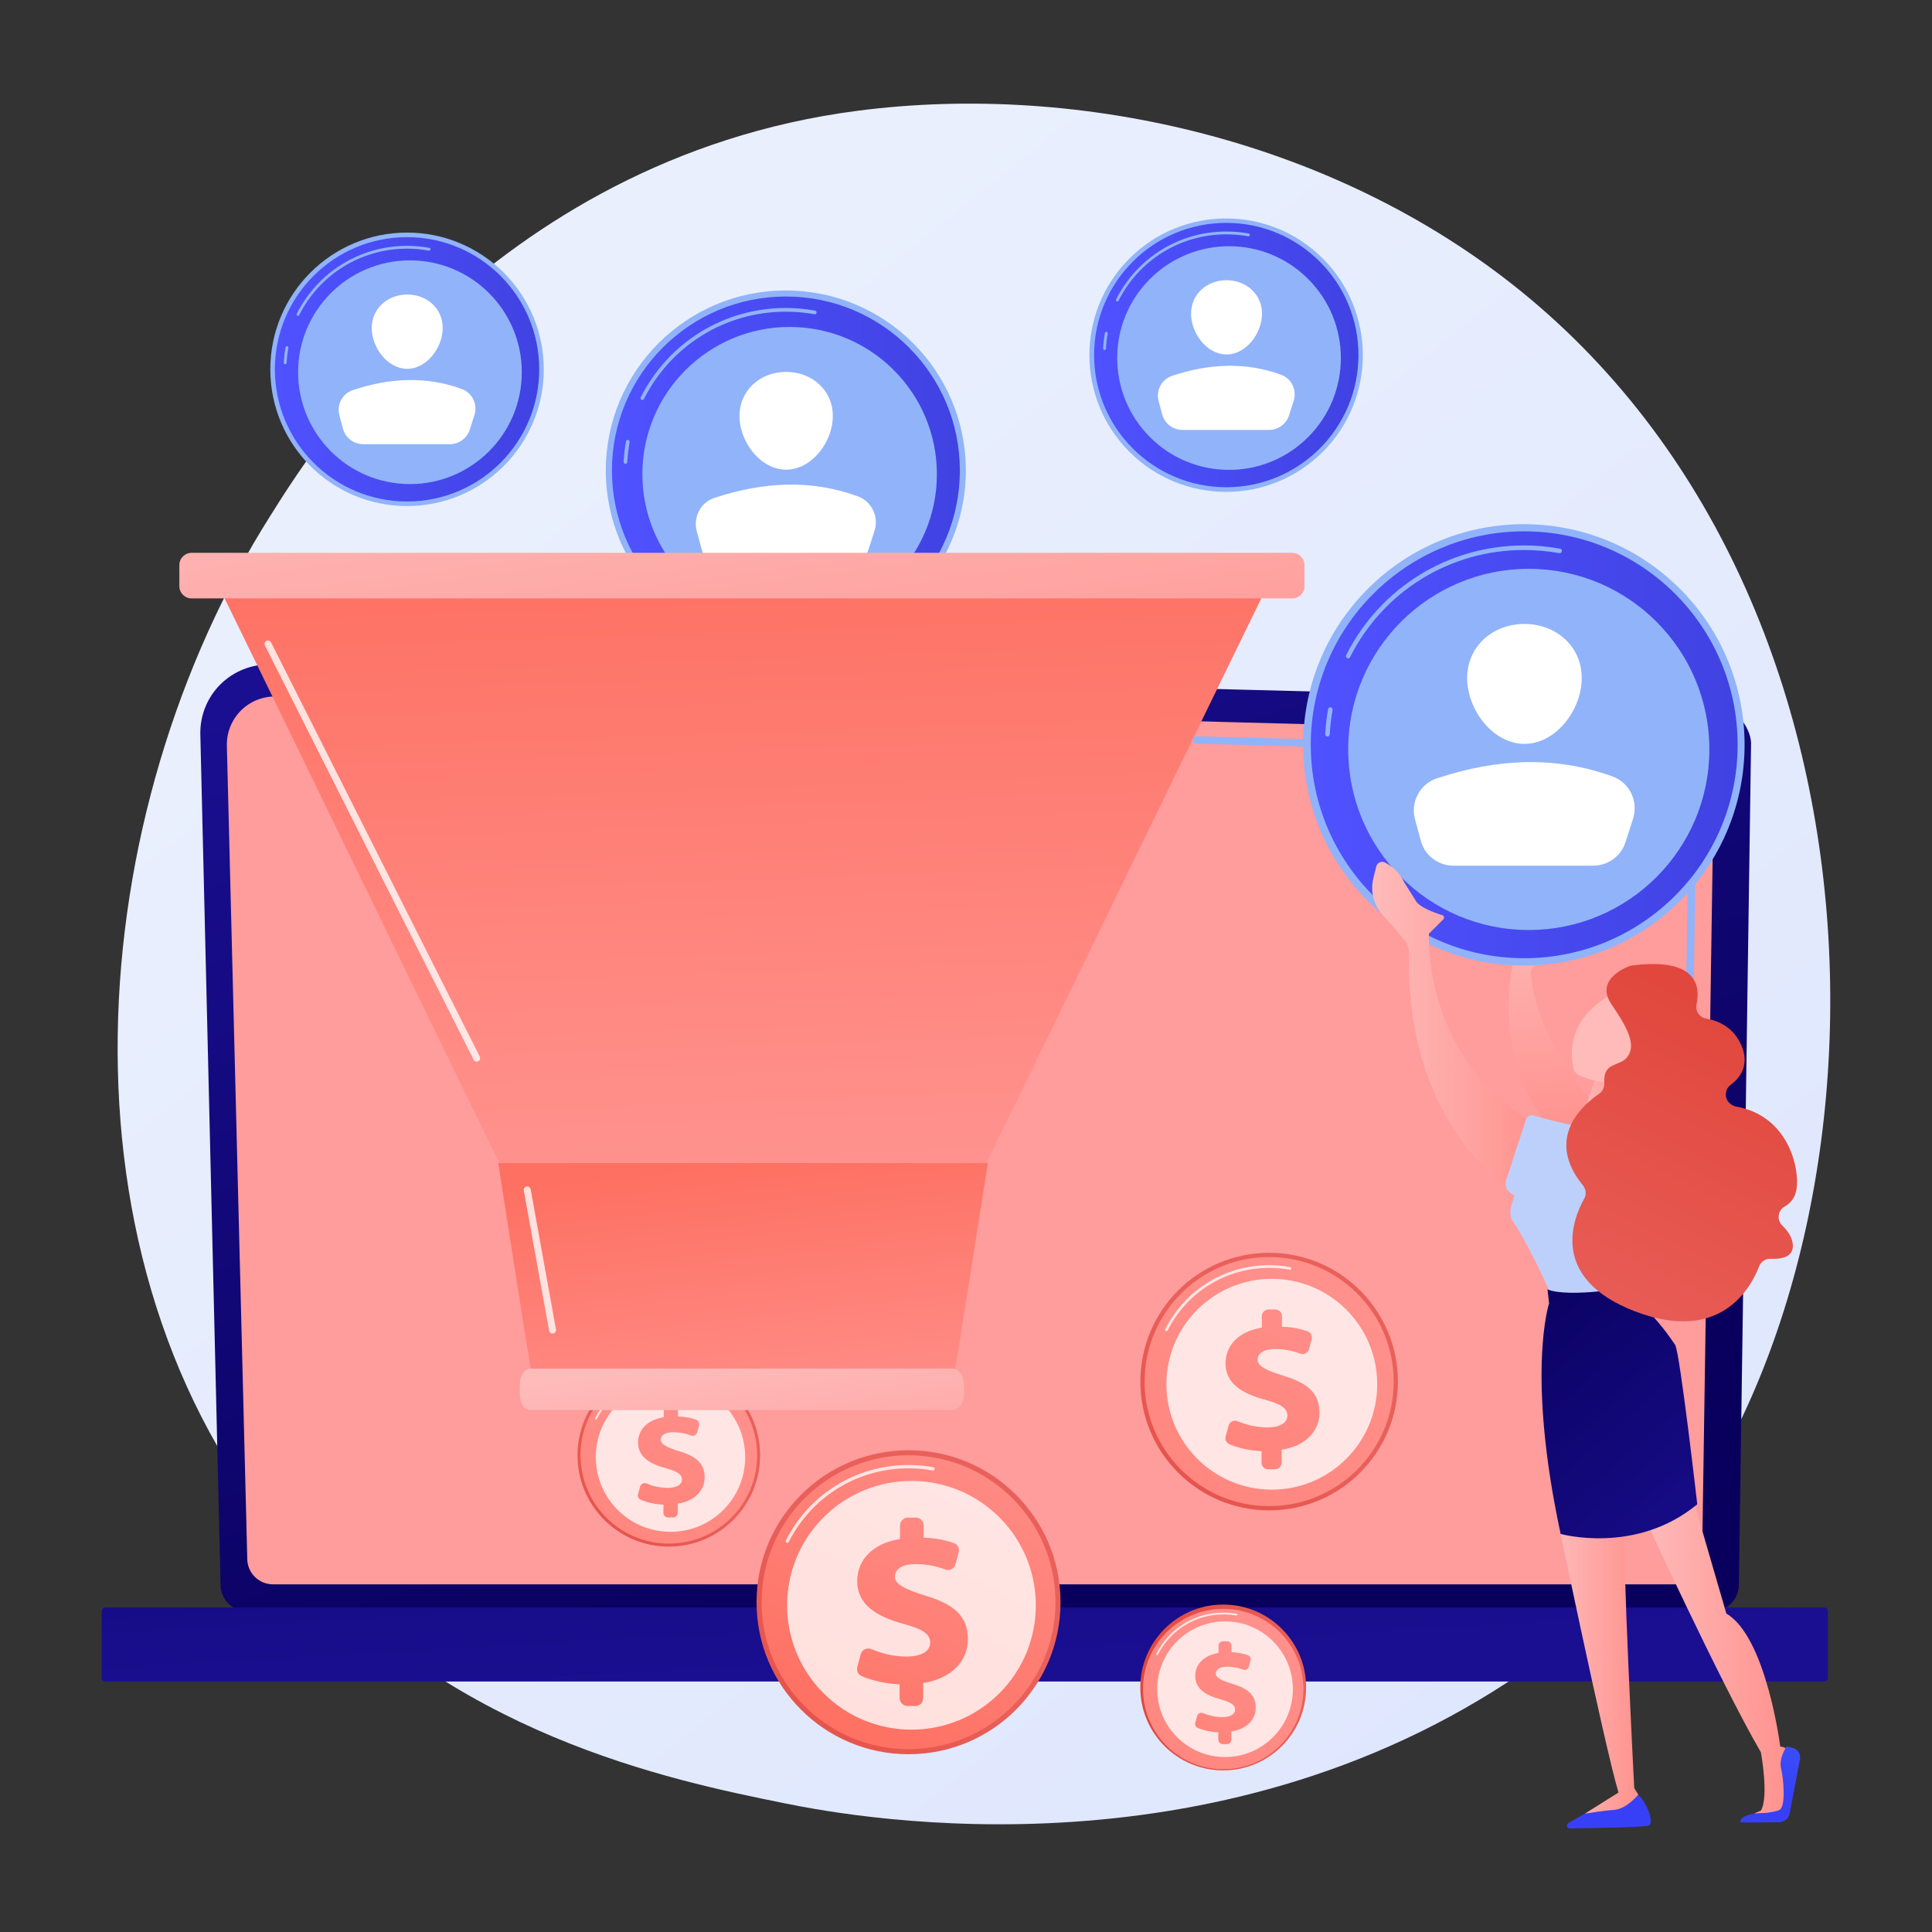
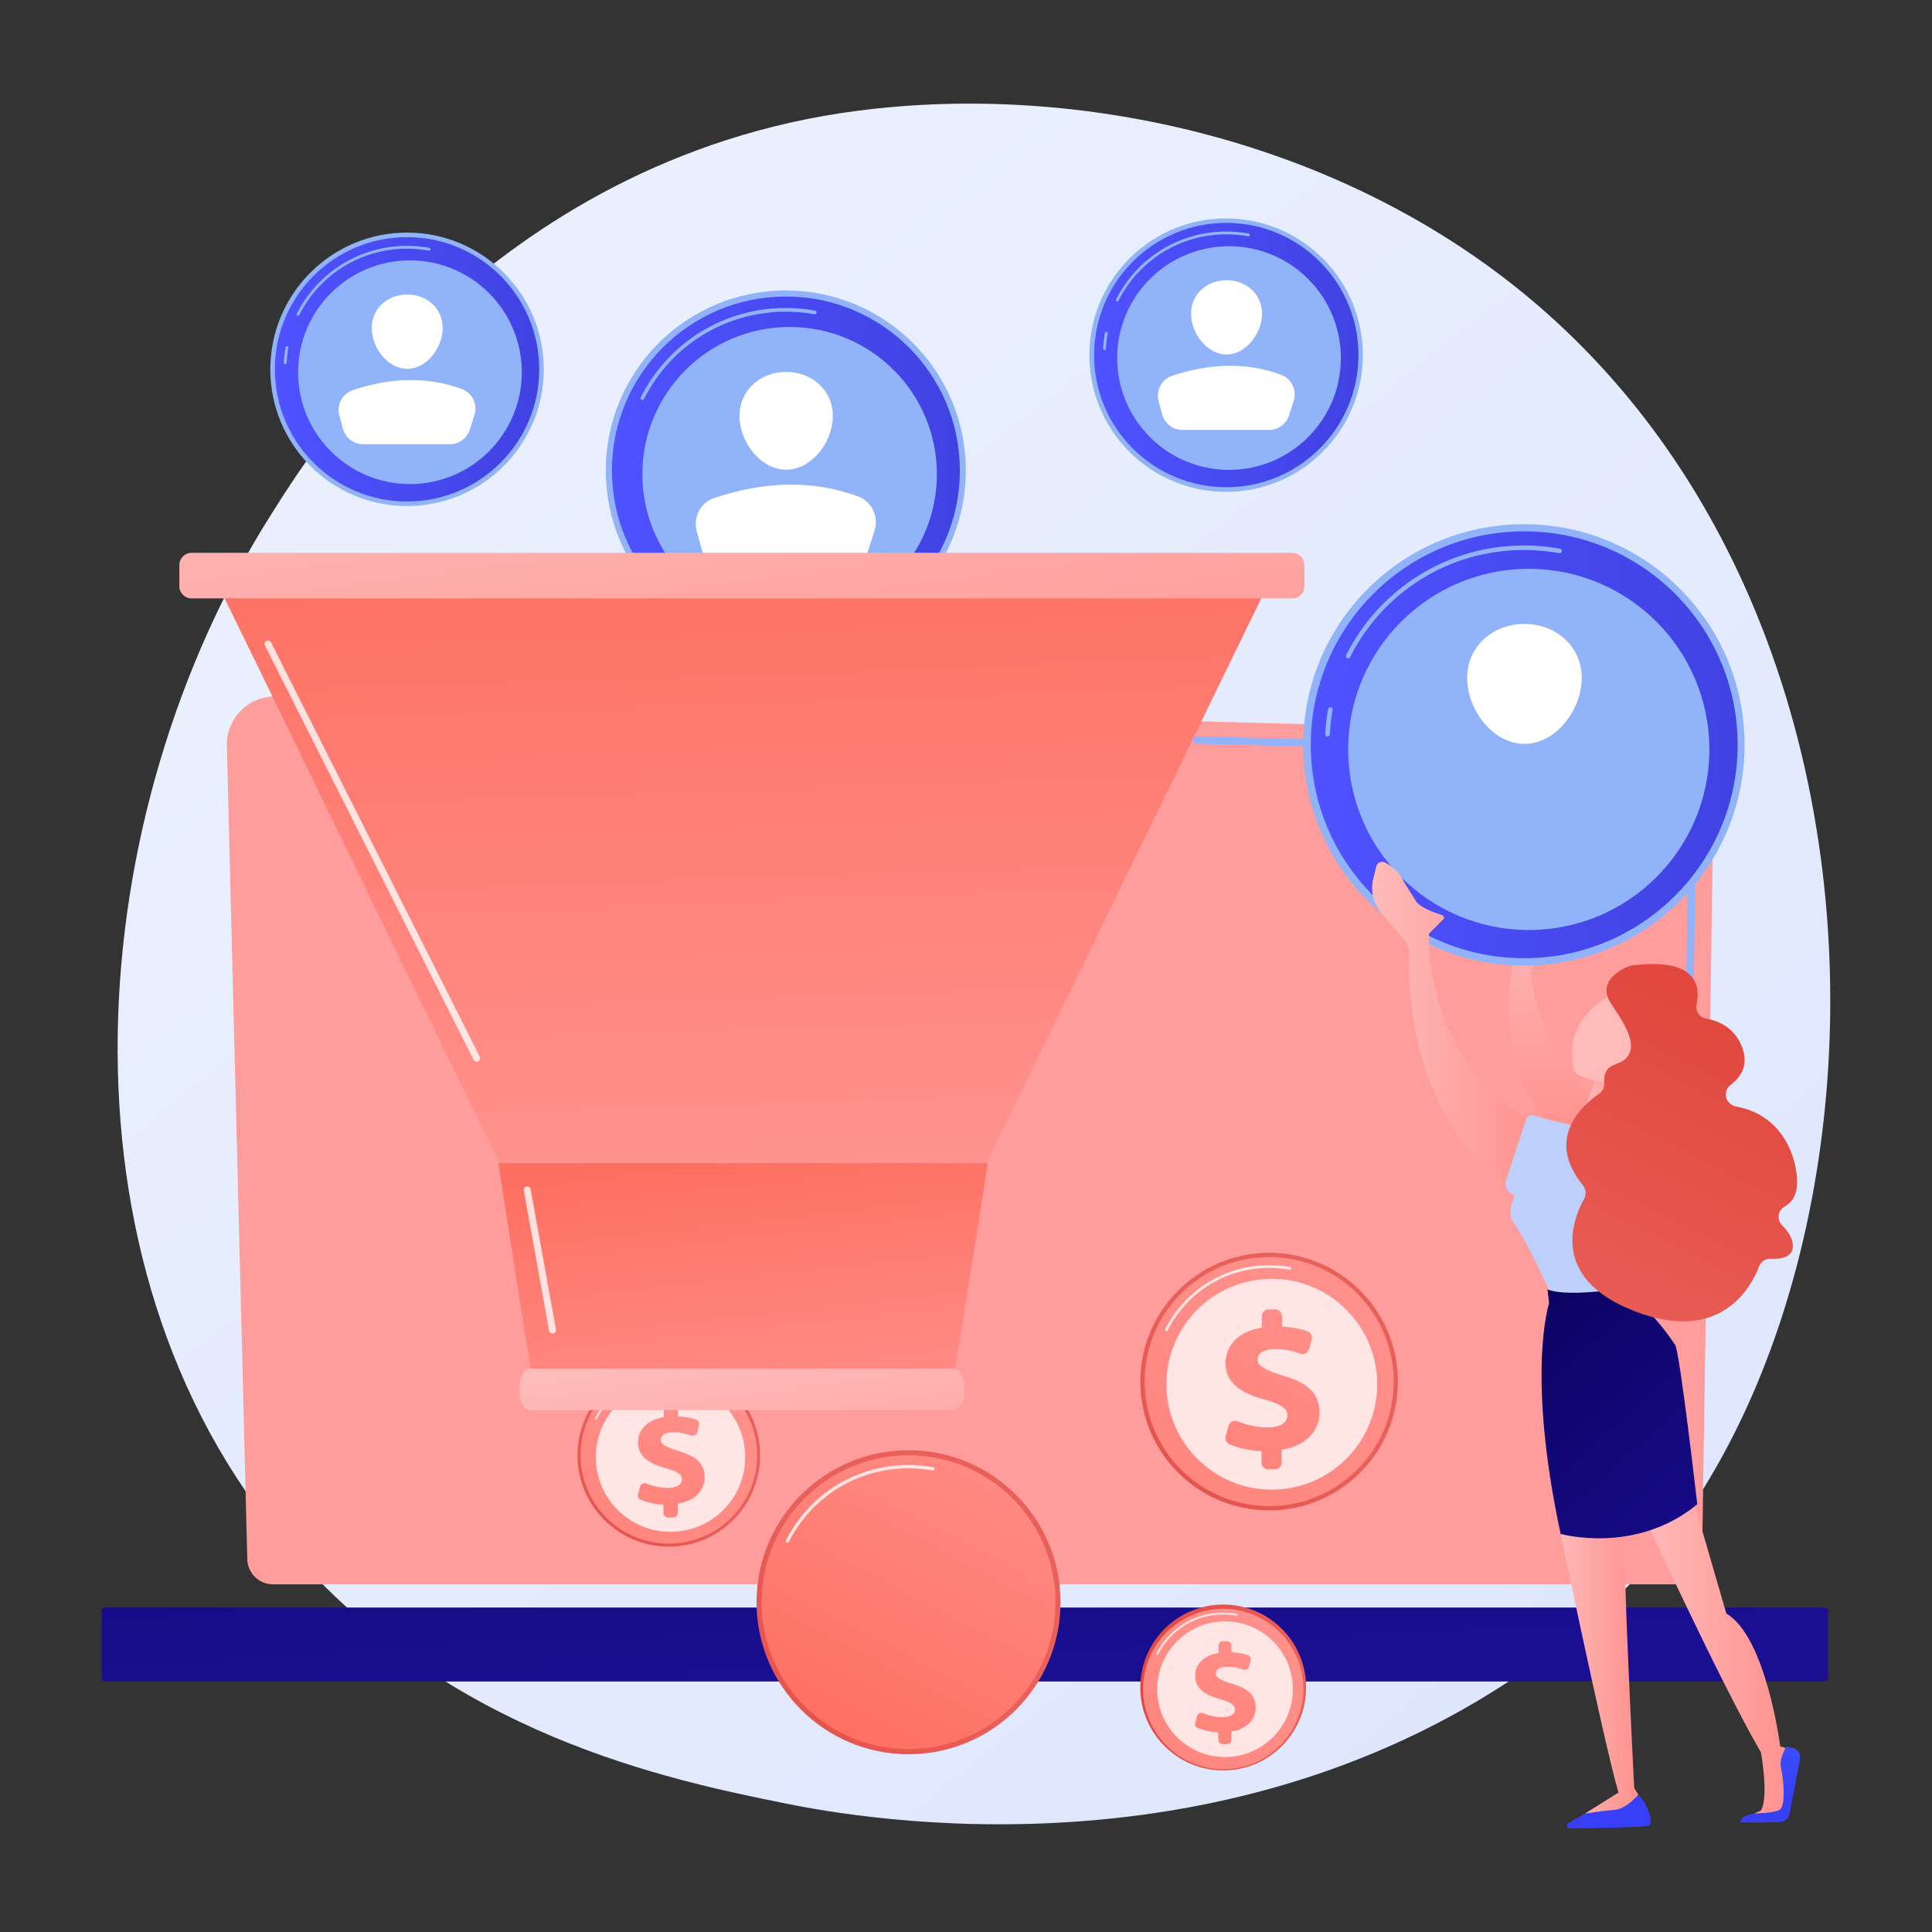
<svg xmlns="http://www.w3.org/2000/svg" id="Layer_1" x="0px" y="0px" viewBox="0 0 233 233" style="enable-background:new 0 0 233 233;" xml:space="preserve">
  <rect x="0" y="0" width="233" height="233" fill="#333333" stroke="none" />
  <style type="text/css">	.st0{fill:url(#SVGID_1_);}	.st1{fill:url(#SVGID_00000063629583590396756910000009561533004454813326_);}	.st2{fill:#FF9C9C;}	.st3{fill:#FFFFFF;}	.st4{fill:#91B3FA;}	.st5{fill:url(#SVGID_00000165950743590563001710000000316705199365022907_);}	.st6{fill:url(#SVGID_00000155866355575725444810000008910963957776893319_);}	.st7{fill:url(#SVGID_00000038414644918461606790000000999823481746173338_);}	.st8{fill:url(#SVGID_00000125575698699166989440000015537174858968498573_);}	.st9{fill:url(#SVGID_00000174598168809411464110000003415576791090766270_);}	.st10{fill:url(#SVGID_00000065034427044257822130000018423775645616077203_);}	.st11{opacity:0.78;fill:#FFFFFF;enable-background:new    ;}	.st12{fill:url(#SVGID_00000068673926311163344280000005717146033930728582_);}	.st13{fill:url(#SVGID_00000030474815663503752830000004165742768861498256_);}	.st14{fill:url(#SVGID_00000027565293159484538730000014932530459468573836_);}	.st15{fill:url(#SVGID_00000109023953730494683050000009181471172533305989_);}	.st16{fill:url(#SVGID_00000029041599594928358200000003933764917968933001_);}	.st17{fill:url(#SVGID_00000000224514003595480190000002895131692836340144_);}	.st18{fill:url(#SVGID_00000099652645460351555250000006406964833427223936_);}	.st19{fill:url(#SVGID_00000033366631128155467120000016423478276045428152_);}	.st20{fill:url(#SVGID_00000008830903216419781540000005791297947649278368_);}	.st21{fill:url(#SVGID_00000120553781889330364480000015987721369113147530_);}	.st22{fill:url(#SVGID_00000126314772308313176530000017079751936373597596_);}	.st23{fill:url(#SVGID_00000168805242373622896870000009149980306197544366_);}	.st24{fill:url(#SVGID_00000098899499012811289210000003284183152673595285_);}	.st25{fill:url(#SVGID_00000091696924370390981460000017478486656284682413_);}	.st26{fill:url(#SVGID_00000014619453035093878110000011627602888802678168_);}	.st27{fill:url(#SVGID_00000147929924110049324410000000780485433155285384_);}	.st28{fill:url(#SVGID_00000029761983141575249160000004863896235434077623_);}	.st29{fill:url(#SVGID_00000173864355798712226510000014192909287613736886_);}	.st30{fill:url(#SVGID_00000085215754302223427400000010116878235497285532_);}	.st31{fill:url(#SVGID_00000106127944594113568210000008094619648351042463_);}	.st32{fill:url(#SVGID_00000047052079357475263110000017602556775346196395_);}	.st33{fill:#BDD0FB;}	.st34{fill:url(#SVGID_00000053511078682666146440000002708188586237804427_);}	.st35{fill:url(#SVGID_00000164481365449502134600000006784468728598834831_);}	.st36{fill:url(#SVGID_00000147908475554404377980000007823366351848039853_);}	.st37{fill:url(#SVGID_00000004522542699860744430000004212850923057238166_);}</style>
  <g id="Illustration">
    <g>
      <linearGradient id="SVGID_1_" gradientUnits="userSpaceOnUse" x1="247.584" y1="-48.258" x2="62.94" y2="181.059" gradientTransform="matrix(1 0 0 -1 0 233)">
        <stop offset="0" style="stop-color:#DAE3FE" />
        <stop offset="1" style="stop-color:#E9EFFD" />
      </linearGradient>
      <path class="st0" d="M196.79,190.82c-4.24,4.46-8.25,7.34-11.42,9.62c-37.27,26.74-81.37,18.95-90.74,17.04   c-13.84-2.81-40.59-8.24-59.93-30.99C5.42,152.08,9.98,97.87,32.68,62.08c4.15-6.55,26.08-42.88,70.66-48.71   c26.98-3.53,58.42,3.59,81.19,22.66C232.33,76.08,228.93,156.99,196.79,190.82z" />
      <g>
        <linearGradient id="SVGID_00000072971462941883335060000006504002990447035015_" gradientUnits="userSpaceOnUse" x1="1021.5" y1="46.431" x2="1063.203" y2="171.541" gradientTransform="matrix(-1 0 0 -1 1155.777 233)">
          <stop offset="0" style="stop-color:#09005D" />
          <stop offset="1" style="stop-color:#1A0F91" />
        </linearGradient>
-         <path style="fill:url(#SVGID_00000072971462941883335060000006504002990447035015_);" d="M26.6,191.11    c0,1.79,1.47,3.26,3.27,3.26h176.57c1.8,0,3.27-1.47,3.27-3.26l1.47-101.47c0-1.79-2.11-5.3-5.99-5.03L32.61,80.14    c-2.25-0.06-4.43,0.81-6.03,2.4c-1.6,1.59-2.47,3.77-2.42,6.02L26.6,191.11z" />
        <path class="st2" d="M29.82,187.98c0,1.7,1.39,3.09,3.09,3.09h169.27c1.7,0,3.09-1.39,3.09-3.09l1.39-92.12    c-0.16-5.54-5.02-7.54-7.97-7.42L33.29,84c-1.58-0.04-3.11,0.57-4.23,1.69c-1.12,1.12-1.74,2.65-1.7,4.23L29.82,187.98z" />
        <g>
          <path class="st3" d="M203.44,144.22C203.44,144.22,203.43,144.22,203.44,144.22c-0.26,0-0.46-0.21-0.45-0.46l0.11-7.47     c0-0.25,0.21-0.45,0.45-0.45c0,0,0,0,0.01,0c0.25,0,0.45,0.21,0.45,0.46l-0.11,7.47C203.89,144.02,203.68,144.22,203.44,144.22z     " />
          <path class="st4" d="M203.71,125.91C203.7,125.91,203.7,125.91,203.71,125.91c-0.26,0-0.46-0.21-0.45-0.46l0.42-28.61     c-0.01-1.7-0.52-3.06-1.53-4.02c-1.88-1.81-4.88-1.71-5-1.71l-52.86-1.42c-0.25-0.01-0.45-0.21-0.44-0.46     c0.01-0.25,0.2-0.46,0.46-0.44l52.83,1.42c0.33-0.02,3.51-0.07,5.64,1.96c1.19,1.14,1.8,2.72,1.81,4.68l-0.42,28.62     C204.16,125.71,203.95,125.91,203.71,125.91z" />
        </g>
        <linearGradient id="SVGID_00000125579322854801852140000013101167129912144547_" gradientUnits="userSpaceOnUse" x1="112.408" y1="105.778" x2="116.561" y2="31.029" gradientTransform="matrix(1 0 0 -1 0 233)">
          <stop offset="0" style="stop-color:#09005D" />
          <stop offset="1" style="stop-color:#1A0F91" />
        </linearGradient>
        <path style="fill:url(#SVGID_00000125579322854801852140000013101167129912144547_);" d="M12.69,202.79h207.33    c0.23,0,0.42-0.19,0.42-0.42v-8.08c0-0.23-0.19-0.42-0.42-0.42H12.69c-0.23,0-0.42,0.19-0.42,0.42v8.08    C12.27,202.6,12.46,202.79,12.69,202.79z" />
      </g>
      <g>
        <g>
          <g>
            <ellipse class="st4" cx="94.77" cy="56.74" rx="21.71" ry="21.71" />
            <linearGradient id="SVGID_00000018197991220750174170000009638808135461690250_" gradientUnits="userSpaceOnUse" x1="73.791" y1="176.265" x2="115.76" y2="176.265" gradientTransform="matrix(1 0 0 -1 0 233)">
              <stop offset="0" style="stop-color:#4F52FF" />
              <stop offset="1" style="stop-color:#4042E2" />
            </linearGradient>
            <circle style="fill:url(#SVGID_00000018197991220750174170000009638808135461690250_);" cx="94.78" cy="56.74" r="20.98" />
-             <path class="st4" d="M75.43,55.93c0,0-0.01,0-0.01,0c-0.12-0.01-0.22-0.11-0.21-0.23c0.04-0.82,0.14-1.65,0.28-2.46      c0.02-0.12,0.14-0.2,0.26-0.18c0.12,0.02,0.2,0.14,0.18,0.26c-0.14,0.79-0.24,1.6-0.28,2.41      C75.65,55.84,75.55,55.93,75.43,55.93z" />
            <path class="st4" d="M77.47,48.24c-0.03,0-0.07-0.01-0.1-0.02c-0.11-0.06-0.15-0.19-0.1-0.3c3.36-6.65,10.06-10.78,17.5-10.78      c1.19,0,2.38,0.11,3.53,0.32c0.12,0.02,0.2,0.14,0.18,0.26c-0.02,0.12-0.14,0.2-0.26,0.18c-1.13-0.21-2.29-0.31-3.45-0.31      c-7.27,0-13.83,4.04-17.11,10.53C77.63,48.2,77.55,48.24,77.47,48.24z" />
            <ellipse class="st4" cx="95.23" cy="57.19" rx="17.76" ry="17.76" />
          </g>
        </g>
        <g>
          <path class="st3" d="M100.44,50.17c0,3.11-2.52,6.47-5.63,6.47c-3.11,0-5.63-3.36-5.63-6.47s2.52-5.32,5.63-5.32     C97.92,44.85,100.44,47.06,100.44,50.17z" />
          <path class="st3" d="M87.81,68.62h13.75c1.45,0,2.73-0.94,3.17-2.31l0.74-2.31c0.54-1.69-0.34-3.53-2.01-4.14     c-5.6-2.05-11.38-1.78-17.31,0.19c-1.66,0.55-2.58,2.33-2.12,4.02l0.57,2.1C84.99,67.61,86.31,68.62,87.81,68.62z" />
        </g>
      </g>
      <g>
        <g>
          <g>
            <ellipse transform="matrix(0.707 -0.707 0.707 0.707 13.038 117.117)" class="st4" cx="147.89" cy="42.82" rx="16.49" ry="16.49" />
            <linearGradient id="SVGID_00000064313099897898307300000000341747973657264782_" gradientUnits="userSpaceOnUse" x1="131.949" y1="190.181" x2="163.838" y2="190.181" gradientTransform="matrix(1 0 0 -1 0 233)">
              <stop offset="0" style="stop-color:#4F52FF" />
              <stop offset="1" style="stop-color:#4042E2" />
            </linearGradient>
            <circle style="fill:url(#SVGID_00000064313099897898307300000000341747973657264782_);" cx="147.89" cy="42.82" r="15.94" />
            <path class="st4" d="M133.2,42.21C133.19,42.21,133.19,42.21,133.2,42.21c-0.1-0.01-0.17-0.08-0.17-0.18      c0.03-0.63,0.11-1.26,0.22-1.87c0.02-0.09,0.1-0.15,0.2-0.14c0.09,0.02,0.15,0.1,0.14,0.2c-0.11,0.6-0.18,1.22-0.21,1.83      C133.36,42.14,133.28,42.21,133.2,42.21z" />
            <path class="st4" d="M134.75,36.36c-0.03,0-0.05-0.01-0.08-0.02c-0.08-0.04-0.12-0.14-0.07-0.23c2.55-5.05,7.64-8.19,13.3-8.19      c0.9,0,1.81,0.08,2.69,0.24c0.09,0.02,0.15,0.1,0.14,0.2c-0.02,0.09-0.1,0.15-0.2,0.14c-0.86-0.16-1.74-0.24-2.63-0.24      c-5.53,0-10.51,3.07-13,8C134.87,36.33,134.81,36.36,134.75,36.36z" />
            <ellipse transform="matrix(0.707 -0.707 0.707 0.707 12.895 117.465)" class="st4" cx="148.24" cy="43.17" rx="13.49" ry="13.49" />
          </g>
        </g>
        <g>
          <path class="st3" d="M152.2,37.83c0,2.36-1.92,4.92-4.28,4.92c-2.36,0-4.28-2.55-4.28-4.92c0-2.36,1.92-4.04,4.28-4.04     C150.28,33.79,152.2,35.47,152.2,37.83z" />
          <path class="st3" d="M142.6,51.85h10.45c1.1,0,2.07-0.71,2.41-1.76l0.56-1.76c0.41-1.29-0.26-2.68-1.53-3.14     c-4.25-1.55-8.65-1.36-13.15,0.14c-1.26,0.42-1.96,1.77-1.61,3.05l0.43,1.6C140.46,51.08,141.46,51.85,142.6,51.85z" />
        </g>
      </g>
      <g>
        <g>
          <g>
            <ellipse class="st4" cx="49.09" cy="44.54" rx="16.49" ry="16.49" />
            <linearGradient id="SVGID_00000015328738065040449500000015399094808919600046_" gradientUnits="userSpaceOnUse" x1="33.145" y1="188.455" x2="65.034" y2="188.455" gradientTransform="matrix(1 0 0 -1 0 233)">
              <stop offset="0" style="stop-color:#4F52FF" />
              <stop offset="1" style="stop-color:#4042E2" />
            </linearGradient>
            <circle style="fill:url(#SVGID_00000015328738065040449500000015399094808919600046_);" cx="49.09" cy="44.54" r="15.94" />
            <path class="st4" d="M34.39,43.93C34.39,43.93,34.39,43.93,34.39,43.93c-0.1-0.01-0.17-0.08-0.17-0.18      c0.03-0.63,0.11-1.26,0.22-1.87c0.02-0.09,0.1-0.15,0.2-0.14c0.09,0.02,0.15,0.1,0.14,0.2c-0.11,0.6-0.18,1.22-0.21,1.83      C34.55,43.86,34.48,43.93,34.39,43.93z" />
            <path class="st4" d="M35.94,38.09c-0.03,0-0.05-0.01-0.08-0.02c-0.08-0.04-0.12-0.14-0.07-0.23c2.55-5.05,7.64-8.19,13.3-8.19      c0.9,0,1.81,0.08,2.69,0.24c0.09,0.02,0.15,0.1,0.14,0.2c-0.02,0.09-0.1,0.15-0.2,0.14c-0.86-0.16-1.74-0.24-2.63-0.24      c-5.53,0-10.51,3.07-13,8C36.06,38.06,36,38.09,35.94,38.09z" />
            <ellipse class="st4" cx="49.44" cy="44.89" rx="13.49" ry="13.49" />
          </g>
        </g>
        <g>
          <path class="st3" d="M53.39,39.56c0,2.36-1.92,4.92-4.28,4.92s-4.28-2.55-4.28-4.92c0-2.36,1.92-4.04,4.28-4.04     C51.48,35.52,53.39,37.19,53.39,39.56z" />
          <path class="st3" d="M43.8,53.57h10.45c1.1,0,2.07-0.71,2.41-1.76l0.56-1.76c0.41-1.29-0.26-2.68-1.53-3.14     c-4.25-1.55-8.65-1.36-13.15,0.14c-1.26,0.42-1.96,1.77-1.61,3.05l0.43,1.6C41.66,52.81,42.66,53.57,43.8,53.57z" />
        </g>
      </g>
      <g>
        <g>
          <linearGradient id="SVGID_00000078760797067954025800000005352074090728714895_" gradientUnits="userSpaceOnUse" x1="84.492" y1="10.66" x2="109.075" y2="39.194" gradientTransform="matrix(1 0 0 -1 0 233)">
            <stop offset="0" style="stop-color:#E1473D" />
            <stop offset="1" style="stop-color:#E9605A" />
          </linearGradient>
          <circle style="fill:url(#SVGID_00000078760797067954025800000005352074090728714895_);" cx="109.57" cy="193.23" r="18.33" />
          <linearGradient id="SVGID_00000158003258120388564020000004408823846136245177_" gradientUnits="userSpaceOnUse" x1="122.885" y1="65.523" x2="101.27" y2="23.711" gradientTransform="matrix(1 0 0 -1 0 233)">
            <stop offset="0" style="stop-color:#FF928E" />
            <stop offset="1" style="stop-color:#FE7062" />
          </linearGradient>
          <circle style="fill:url(#SVGID_00000158003258120388564020000004408823846136245177_);" cx="109.57" cy="193.23" r="17.72" />
          <path class="st11" d="M94.96,186.06c-0.03,0-0.06-0.01-0.09-0.02c-0.1-0.05-0.13-0.17-0.09-0.26c2.83-5.61,8.5-9.1,14.78-9.1     c1,0,2.01,0.09,2.99,0.27c0.11,0.02,0.18,0.12,0.16,0.23c-0.02,0.11-0.12,0.18-0.23,0.16c-0.95-0.17-1.94-0.26-2.92-0.26     c-6.14,0-11.67,3.41-14.44,8.89C95.1,186.02,95.03,186.06,94.96,186.06z" />
-           <ellipse transform="matrix(0.707 -0.707 0.707 0.707 -104.701 134.459)" class="st11" cx="109.96" cy="193.61" rx="15" ry="15" />
          <g>
            <linearGradient id="SVGID_00000033341695295465876490000012228033333837832857_" gradientUnits="userSpaceOnUse" x1="118.978" y1="60.395" x2="101.368" y2="17.832" gradientTransform="matrix(1 0 0 -1 0 233)">
              <stop offset="0" style="stop-color:#FF928E" />
              <stop offset="1" style="stop-color:#FE7062" />
            </linearGradient>
-             <path style="fill:url(#SVGID_00000033341695295465876490000012228033333837832857_);" d="M108.49,204.76v-1.63      c-1.7-0.07-3.38-0.47-4.58-0.99c-0.43-0.19-0.64-0.67-0.52-1.11l0.41-1.52c0.15-0.56,0.76-0.85,1.29-0.62      c1.19,0.5,2.65,0.89,4.23,0.89c1.64,0,2.86-0.56,2.86-1.69c0-1.03-0.94-1.64-3.22-2.25c-3.25-0.89-5.58-2.3-5.58-5.16      c0-2.58,1.89-4.55,5.16-5.08v-1.63c0-0.52,0.43-0.95,0.95-0.95h0.96c0.53,0,0.95,0.43,0.95,0.95v1.47      c1.57,0.06,2.72,0.33,3.63,0.65c0.47,0.16,0.72,0.67,0.59,1.14l-0.38,1.41c-0.15,0.54-0.73,0.84-1.25,0.64      c-0.84-0.32-2.02-0.65-3.56-0.65c-1.94,0-2.5,0.81-2.5,1.53c0,0.89,1.17,1.5,3.69,2.28c3.61,1.08,5.11,2.58,5.11,5.28      c0,2.47-1.83,4.69-5.39,5.25v1.83c0,0.53-0.43,0.95-0.95,0.95h-0.96C108.91,205.71,108.49,205.29,108.49,204.76z" />
          </g>
        </g>
        <g>
          <linearGradient id="SVGID_00000163780815909720228650000004649280165610845335_" gradientUnits="userSpaceOnUse" x1="131.667" y1="41.556" x2="152.592" y2="65.843" gradientTransform="matrix(1 0 0 -1 0 233)">
            <stop offset="0" style="stop-color:#E1473D" />
            <stop offset="1" style="stop-color:#E9605A" />
          </linearGradient>
          <circle style="fill:url(#SVGID_00000163780815909720228650000004649280165610845335_);" cx="153.06" cy="166.62" r="15.53" />
          <linearGradient id="SVGID_00000155147022669852430100000014274576776040938898_" gradientUnits="userSpaceOnUse" x1="164.411" y1="83.535" x2="102.795" y2="-9.549" gradientTransform="matrix(1 0 0 -1 0 233)">
            <stop offset="0" style="stop-color:#FF928E" />
            <stop offset="1" style="stop-color:#FE7062" />
          </linearGradient>
          <circle style="fill:url(#SVGID_00000155147022669852430100000014274576776040938898_);" cx="153.06" cy="166.62" r="15.02" />
          <path class="st11" d="M140.67,160.54c-0.03,0-0.05-0.01-0.07-0.02c-0.08-0.04-0.11-0.14-0.07-0.22c2.4-4.76,7.2-7.72,12.53-7.72     c0.85,0,1.7,0.08,2.53,0.23c0.09,0.02,0.15,0.1,0.13,0.19c-0.02,0.09-0.1,0.15-0.19,0.13c-0.81-0.15-1.64-0.22-2.47-0.22     c-5.2,0-9.89,2.89-12.24,7.53C140.79,160.51,140.73,160.54,140.67,160.54z" />
          <ellipse class="st11" cx="153.38" cy="166.94" rx="12.71" ry="12.71" />
          <g>
            <linearGradient id="SVGID_00000119819133317819168300000007750699530215791269_" gradientUnits="userSpaceOnUse" x1="162.573" y1="80.868" x2="129.763" y2="25.787" gradientTransform="matrix(1 0 0 -1 0 233)">
              <stop offset="0" style="stop-color:#FF928E" />
              <stop offset="1" style="stop-color:#FE7062" />
            </linearGradient>
            <path style="fill:url(#SVGID_00000119819133317819168300000007750699530215791269_);" d="M152.14,176.39v-1.38      c-1.44-0.06-2.87-0.4-3.88-0.84c-0.36-0.16-0.55-0.56-0.44-0.95l0.35-1.29c0.13-0.47,0.64-0.72,1.09-0.53      c1,0.42,2.25,0.75,3.58,0.75c1.39,0,2.42-0.47,2.42-1.44c0-0.87-0.8-1.39-2.73-1.91c-2.75-0.75-4.73-1.95-4.73-4.38      c0-2.19,1.6-3.86,4.38-4.31v-1.38c0-0.44,0.36-0.81,0.81-0.81h0.81c0.44,0,0.81,0.36,0.81,0.81V160      c1.33,0.05,2.31,0.28,3.08,0.55c0.39,0.14,0.61,0.56,0.5,0.97l-0.32,1.19c-0.12,0.46-0.62,0.71-1.06,0.54      c-0.71-0.27-1.71-0.55-3.02-0.55c-1.65,0-2.12,0.68-2.12,1.29c0,0.75,0.99,1.27,3.13,1.93c3.06,0.92,4.33,2.19,4.33,4.47      c0,2.09-1.55,3.98-4.57,4.45v1.55c0,0.45-0.36,0.81-0.81,0.81h-0.81C152.5,177.2,152.14,176.84,152.14,176.39z" />
          </g>
        </g>
        <g>
          <linearGradient id="SVGID_00000100375013515606668380000015448868097121415049_" gradientUnits="userSpaceOnUse" x1="65.591" y1="39.999" x2="80.362" y2="57.144" gradientTransform="matrix(1 0 0 -1 0 233)">
            <stop offset="0" style="stop-color:#E1473D" />
            <stop offset="1" style="stop-color:#E9605A" />
          </linearGradient>
          <circle style="fill:url(#SVGID_00000100375013515606668380000015448868097121415049_);" cx="80.66" cy="175.51" r="11.01" />
          <linearGradient id="SVGID_00000023959614319022924310000000410866002186793139_" gradientUnits="userSpaceOnUse" x1="88.709" y1="69.649" x2="45.031" y2="3.664" gradientTransform="matrix(1 0 0 -1 0 233)">
            <stop offset="0" style="stop-color:#FF928E" />
            <stop offset="1" style="stop-color:#FE7062" />
          </linearGradient>
          <circle style="fill:url(#SVGID_00000023959614319022924310000000410866002186793139_);" cx="80.66" cy="175.51" r="10.65" />
          <path class="st11" d="M71.88,171.2c-0.02,0-0.04,0-0.05-0.01c-0.06-0.03-0.08-0.1-0.05-0.16c1.7-3.37,5.11-5.47,8.88-5.47     c0.6,0,1.21,0.05,1.79,0.16c0.06,0.01,0.11,0.07,0.09,0.14c-0.01,0.06-0.07,0.11-0.14,0.09c-0.57-0.1-1.16-0.16-1.75-0.16     c-3.69,0-7.01,2.05-8.67,5.34C71.97,171.18,71.92,171.2,71.88,171.2z" />
          <ellipse transform="matrix(0.707 -0.707 0.707 0.707 -100.575 108.671)" class="st11" cx="80.89" cy="175.74" rx="9.01" ry="9.01" />
          <g>
            <linearGradient id="SVGID_00000155140114667032925560000009854731764712071321_" gradientUnits="userSpaceOnUse" x1="87.406" y1="67.758" x2="64.148" y2="28.713" gradientTransform="matrix(1 0 0 -1 0 233)">
              <stop offset="0" style="stop-color:#FF928E" />
              <stop offset="1" style="stop-color:#FE7062" />
            </linearGradient>
            <path style="fill:url(#SVGID_00000155140114667032925560000009854731764712071321_);" d="M80.01,182.44v-0.98      c-1.02-0.04-2.03-0.28-2.75-0.6c-0.26-0.11-0.39-0.4-0.31-0.67l0.25-0.91c0.09-0.33,0.46-0.51,0.78-0.37      c0.71,0.3,1.59,0.53,2.54,0.53c0.98,0,1.72-0.33,1.72-1.02c0-0.62-0.57-0.98-1.94-1.35c-1.95-0.53-3.35-1.38-3.35-3.1      c0-1.55,1.13-2.74,3.1-3.05v-0.98c0-0.32,0.26-0.57,0.57-0.57h0.58c0.32,0,0.57,0.26,0.57,0.57v0.88      c0.95,0.04,1.63,0.2,2.18,0.39c0.28,0.1,0.43,0.4,0.36,0.69l-0.23,0.84c-0.09,0.33-0.44,0.5-0.75,0.38      c-0.5-0.19-1.21-0.39-2.14-0.39c-1.17,0-1.5,0.48-1.5,0.92c0,0.53,0.7,0.9,2.22,1.37c2.17,0.65,3.07,1.55,3.07,3.17      c0,1.48-1.1,2.82-3.24,3.15v1.1c0,0.32-0.26,0.57-0.57,0.57h-0.58C80.26,183.01,80.01,182.76,80.01,182.44z" />
          </g>
        </g>
        <g>
          <linearGradient id="SVGID_00000077294210130962186860000013140704451806770824_" gradientUnits="userSpaceOnUse" x1="137.523" y1="29.486" x2="157.527" y2="29.486" gradientTransform="matrix(1 0 0 -1 0 233)">
            <stop offset="0" style="stop-color:#E1473D" />
            <stop offset="1" style="stop-color:#E9605A" />
          </linearGradient>
          <circle style="fill:url(#SVGID_00000077294210130962186860000013140704451806770824_);" cx="147.52" cy="203.51" r="10" />
          <linearGradient id="SVGID_00000021809034296164708680000014759209932772309662_" gradientUnits="userSpaceOnUse" x1="154.834" y1="40.339" x2="115.163" y2="-19.593" gradientTransform="matrix(1 0 0 -1 0 233)">
            <stop offset="0" style="stop-color:#FF928E" />
            <stop offset="1" style="stop-color:#FE7062" />
          </linearGradient>
          <circle style="fill:url(#SVGID_00000021809034296164708680000014759209932772309662_);" cx="147.52" cy="203.7" r="9.67" />
          <path class="st11" d="M139.55,199.6c-0.02,0-0.03,0-0.05-0.01c-0.05-0.03-0.07-0.09-0.05-0.14c1.55-3.06,4.64-4.97,8.07-4.97     c0.55,0,1.1,0.05,1.63,0.15c0.06,0.01,0.1,0.07,0.09,0.12c-0.01,0.06-0.07,0.1-0.12,0.09c-0.52-0.09-1.06-0.14-1.59-0.14     c-3.35,0-6.37,1.86-7.88,4.85C139.63,199.58,139.59,199.6,139.55,199.6z" />
          <circle class="st11" cx="147.74" cy="203.72" r="8.18" />
          <g>
            <linearGradient id="SVGID_00000125569850446408168510000011403971472006364841_" gradientUnits="userSpaceOnUse" x1="153.651" y1="38.812" x2="132.527" y2="3.348" gradientTransform="matrix(1 0 0 -1 0 233)">
              <stop offset="0" style="stop-color:#FF928E" />
              <stop offset="1" style="stop-color:#FE7062" />
            </linearGradient>
            <path style="fill:url(#SVGID_00000125569850446408168510000011403971472006364841_);" d="M146.93,209.81v-0.89      c-0.93-0.04-1.85-0.26-2.5-0.54c-0.23-0.1-0.35-0.36-0.28-0.61l0.23-0.83c0.08-0.3,0.41-0.46,0.7-0.34      c0.65,0.27,1.45,0.49,2.31,0.49c0.89,0,1.56-0.3,1.56-0.92c0-0.56-0.52-0.89-1.76-1.23c-1.77-0.48-3.05-1.26-3.05-2.82      c0-1.41,1.03-2.49,2.82-2.77v-0.89c0-0.29,0.23-0.52,0.52-0.52H148c0.29,0,0.52,0.23,0.52,0.52v0.8      c0.86,0.03,1.48,0.18,1.98,0.36c0.25,0.09,0.39,0.36,0.32,0.62l-0.21,0.77c-0.08,0.3-0.4,0.46-0.68,0.35      c-0.46-0.17-1.1-0.35-1.94-0.35c-1.06,0-1.36,0.44-1.36,0.83c0,0.48,0.64,0.82,2.02,1.24c1.97,0.59,2.79,1.41,2.79,2.88      c0,1.35-1,2.56-2.94,2.86v1c0,0.29-0.23,0.52-0.52,0.52h-0.52C147.16,210.33,146.93,210.1,146.93,209.81z" />
          </g>
        </g>
      </g>
      <g>
        <g>
          <linearGradient id="SVGID_00000165212127283432343220000005895280032351382402_" gradientUnits="userSpaceOnUse" x1="92.079" y1="92.468" x2="89.45" y2="167.951" gradientTransform="matrix(1 0 0 -1 0 233)">
            <stop offset="0" style="stop-color:#FF928E" />
            <stop offset="1" style="stop-color:#FE7062" />
          </linearGradient>
          <path style="fill:url(#SVGID_00000165212127283432343220000005895280032351382402_);" d="M118.96,140.27     c-19.57,0-39.15,0-58.72,0c-11.5-23.53-22.99-47.32-34.49-70.85c42.57,0,85.13,0,127.7,0     C141.96,92.95,130.46,116.74,118.96,140.27z" />
          <linearGradient id="SVGID_00000121976709248672171540000006802441055702972051_" gradientUnits="userSpaceOnUse" x1="86.372" y1="186.706" x2="93.567" y2="133.104" gradientTransform="matrix(1 0 0 -1 0 233)">
            <stop offset="0" style="stop-color:#FEBBBA" />
            <stop offset="1" style="stop-color:#FF928E" />
          </linearGradient>
          <path style="fill:url(#SVGID_00000121976709248672171540000006802441055702972051_);" d="M157.33,70.69     c0,0.82-0.66,1.48-1.48,1.48H23.11c-0.82,0-1.48-0.66-1.48-1.48v-2.54c0-0.82,0.66-1.48,1.48-1.48h132.73     c0.82,0,1.48,0.66,1.48,1.48V70.69z" />
          <linearGradient id="SVGID_00000082346827747487148120000000980108108679970450_" gradientUnits="userSpaceOnUse" x1="93.441" y1="58.529" x2="89.577" y2="92.957" gradientTransform="matrix(1 0 0 -1 0 233)">
            <stop offset="0" style="stop-color:#FF928E" />
            <stop offset="1" style="stop-color:#FE7062" />
          </linearGradient>
          <path style="fill:url(#SVGID_00000082346827747487148120000000980108108679970450_);" d="M114.75,167.81     c-16.76,0-33.53,0-50.29,0c-1.46-8.76-2.92-18.28-4.37-27.54c19.68,0,39.36,0,59.04,0     C117.66,149.53,116.21,159.05,114.75,167.81z" />
        </g>
        <linearGradient id="SVGID_00000111902988995981217390000000815742330130834606_" gradientUnits="userSpaceOnUse" x1="88.942" y1="69.395" x2="92.596" y2="42.169" gradientTransform="matrix(1 0 0 -1 0 233)">
          <stop offset="0" style="stop-color:#FEBBBA" />
          <stop offset="1" style="stop-color:#FF928E" />
        </linearGradient>
        <path style="fill:url(#SVGID_00000111902988995981217390000000815742330130834606_);" d="M116.27,168.13    c0,1.02-0.65,1.93-1.39,1.93H63.94c-0.74,0-1.25-0.91-1.25-1.93V167c0-1.02,0.51-1.94,1.25-1.94h50.94    c0.74,0,1.39,0.92,1.39,1.94V168.13z" />
        <g>
          <path class="st11" d="M57.52,128.04c-0.16,0.01-0.32-0.08-0.4-0.23L31.95,77.85c-0.1-0.21-0.02-0.46,0.18-0.56     c0.21-0.1,0.46-0.02,0.56,0.18l25.17,49.96c0.1,0.21,0.02,0.46-0.18,0.56C57.64,128.02,57.58,128.04,57.52,128.04z" />
        </g>
        <g>
          <path class="st11" d="M66.65,160.82c-0.21,0.01-0.4-0.13-0.43-0.34l-3.05-16.9c-0.04-0.23,0.11-0.44,0.34-0.49     c0.23-0.04,0.44,0.11,0.49,0.34l3.05,16.9c0.04,0.23-0.11,0.44-0.34,0.49C66.69,160.82,66.67,160.82,66.65,160.82z" />
        </g>
      </g>
      <g>
        <linearGradient id="SVGID_00000101784041322463746360000009874441931023788936_" gradientUnits="userSpaceOnUse" x1="-1523.322" y1="976.75" x2="-1532.496" y2="948.629" gradientTransform="matrix(0.93 -0.368 -0.368 -0.93 1965.157 454.863)">
          <stop offset="0" style="stop-color:#FEBBBA" />
          <stop offset="1" style="stop-color:#FF928E" />
        </linearGradient>
        <path style="fill:url(#SVGID_00000101784041322463746360000009874441931023788936_);" d="M182.68,115.25    c0,0-5.32,18.07,12.54,27.24l4.45-2.26c0,0-13.84-10.24-15.03-22.77c-0.05-0.55,0.28-1.07,0.81-1.24l3.98-2.16    c0.65-0.2,1.01-1.47,1.35-2.06l0.81-4.5L182.68,115.25z" />
        <g>
          <g>
            <g>
              <ellipse transform="matrix(0.707 -0.707 0.707 0.707 -9.675 156.284)" class="st4" cx="183.81" cy="89.82" rx="26.62" ry="26.62" />
              <linearGradient id="SVGID_00000102540973625576776280000013054383792113447340_" gradientUnits="userSpaceOnUse" x1="158.079" y1="143.18" x2="209.553" y2="143.18" gradientTransform="matrix(1 0 0 -1 0 233)">
                <stop offset="0" style="stop-color:#4F52FF" />
                <stop offset="1" style="stop-color:#4042E2" />
              </linearGradient>
              <circle style="fill:url(#SVGID_00000102540973625576776280000013054383792113447340_);" cx="183.82" cy="89.82" r="25.74" />
              <path class="st4" d="M160.09,88.83c0,0-0.01,0-0.01,0c-0.15-0.01-0.27-0.14-0.26-0.29c0.05-1.01,0.17-2.03,0.35-3.02       c0.03-0.15,0.17-0.25,0.32-0.22c0.15,0.03,0.25,0.17,0.22,0.32c-0.17,0.97-0.29,1.96-0.34,2.95       C160.35,88.72,160.23,88.83,160.09,88.83z" />
              <path class="st4" d="M162.59,79.4c-0.04,0-0.08-0.01-0.12-0.03c-0.13-0.07-0.19-0.23-0.12-0.37       c4.11-8.15,12.34-13.22,21.46-13.22c1.46,0,2.91,0.13,4.33,0.39c0.15,0.03,0.25,0.17,0.22,0.32       c-0.03,0.15-0.17,0.25-0.32,0.22c-1.39-0.25-2.81-0.38-4.24-0.38c-8.92,0-16.96,4.95-20.98,12.92       C162.79,79.35,162.69,79.4,162.59,79.4z" />
              <ellipse class="st4" cx="184.37" cy="90.38" rx="21.78" ry="21.78" />
            </g>
          </g>
          <g>
            <path class="st3" d="M190.76,81.77c0,3.82-3.09,7.94-6.91,7.94s-6.91-4.12-6.91-7.94c0-3.82,3.09-6.52,6.91-6.52      C187.67,75.25,190.76,77.95,190.76,81.77z" />
-             <path class="st3" d="M175.28,104.4h16.87c1.78,0,3.35-1.15,3.89-2.84l0.91-2.84c0.66-2.08-0.42-4.33-2.46-5.07      c-6.86-2.51-13.96-2.19-21.23,0.23c-2.04,0.68-3.17,2.86-2.61,4.93l0.7,2.58C171.82,103.16,173.44,104.4,175.28,104.4z" />
          </g>
        </g>
        <linearGradient id="SVGID_00000108272271524153297450000013601642611154218148_" gradientUnits="userSpaceOnUse" x1="-540.109" y1="34.396" x2="-522.55" y2="34.396" gradientTransform="matrix(1 0 0 -1 738.163 233)">
          <stop offset="0" style="stop-color:#FEBBBA" />
          <stop offset="1" style="stop-color:#FF928E" />
        </linearGradient>
        <path style="fill:url(#SVGID_00000108272271524153297450000013601642611154218148_);" d="M198.05,182.39    c0,0,9.39,20.47,14.32,28.95c0,0,0.98,5.34,0,7.01l-0.83,0.37l3.89-0.12c0,0,0.35-7.18,0.08-7.58c-0.27-0.4-0.81-0.37-0.81-0.37    s-1.67-13.23-6.5-16.05l-4.69-16.14L198.05,182.39z" />
        <linearGradient id="SVGID_00000046321861522987508120000009176321915467843461_" gradientUnits="userSpaceOnUse" x1="-515.973" y1="73.663" x2="-524.669" y2="17.14" gradientTransform="matrix(1 0 0 -1 738.163 233)">
          <stop offset="0" style="stop-color:#53D8FF" />
          <stop offset="1" style="stop-color:#3840F7" />
        </linearGradient>
        <path style="fill:url(#SVGID_00000046321861522987508120000009176321915467843461_);" d="M209.88,219.74    c-0.01,0.09,3.04,0.05,4.69,0.02c0.61-0.01,1.13-0.44,1.26-1.04l1.25-6.56c0.12-0.62-0.28-1.23-0.9-1.37l-0.7-0.16    c0,0-0.99,1.36-0.68,2.65c0.31,1.28,0.59,4.61-0.2,5c-0.79,0.39-3.07,0.46-3.07,0.46S209.93,218.89,209.88,219.74z" />
        <linearGradient id="SVGID_00000091007595285248957330000015683305894429184678_" gradientUnits="userSpaceOnUse" x1="-534.373" y1="76.494" x2="-543.069" y2="19.971" gradientTransform="matrix(1 0 0 -1 738.163 233)">
          <stop offset="0" style="stop-color:#53D8FF" />
          <stop offset="1" style="stop-color:#3840F7" />
        </linearGradient>
        <path style="fill:url(#SVGID_00000091007595285248957330000015683305894429184678_);" d="M189.15,219.86    c-0.31,0.18-0.18,0.65,0.17,0.64c2.77-0.03,8.97-0.12,9.52-0.34c0.71-0.3-0.26-2.85-1.28-3.72l-5.64,1.84L189.15,219.86z" />
        <linearGradient id="SVGID_00000026862421600844128450000014637041499218091432_" gradientUnits="userSpaceOnUse" x1="-550.764" y1="33.09" x2="-540.596" y2="33.09" gradientTransform="matrix(1 0 0 -1 738.163 233)">
          <stop offset="0" style="stop-color:#FEBBBA" />
          <stop offset="1" style="stop-color:#FF928E" />
        </linearGradient>
        <path style="fill:url(#SVGID_00000026862421600844128450000014637041499218091432_);" d="M187.4,181.09    c0,0,6.07,29.36,7.79,35.09l-4.06,2.55c0,0,2.04-0.35,3.55-0.46c1.51-0.11,2.9-1.84,2.9-1.84l-0.49-0.78    c0,0-1.52-29.2-1.15-32.52L187.4,181.09z" />
        <linearGradient id="SVGID_00000155868449644795792220000010281520361501107596_" gradientUnits="userSpaceOnUse" x1="-572.668" y1="109.378" x2="-552.762" y2="109.378" gradientTransform="matrix(1 0 0 -1 738.163 233)">
          <stop offset="0" style="stop-color:#FEBBBA" />
          <stop offset="1" style="stop-color:#FF928E" />
        </linearGradient>
        <path style="fill:url(#SVGID_00000155868449644795792220000010281520361501107596_);" d="M172.33,112.6    c0,0-0.84,15.28,13.07,23.08l-3.35,7.64c0,0-12.57-7.61-12.13-28.35c0.01-0.61-0.19-1.21-0.59-1.67l-2.68-3.1    c-1.02-1.18-1.4-2.79-1.02-4.3l0.35-1.41c0.12-0.47,0.65-0.7,1.08-0.45l0.28,0.16c0.89,0.52,1.6,1.3,2.02,2.24l1.34,2.12    c0.37,0.83,2.31,1.52,3.24,1.81c0.22,0.07,0.29,0.35,0.12,0.51L172.33,112.6z" />
        <path class="st33" d="M184.92,134.53c2.33,0.65,10.21,2.72,15.13,2.63l-3.02,17.05l0.24,2.78l-9.85-0.04c0,0-2.77-6.44-4.96-9.65    c-0.63-0.93-0.16-2.03,0.2-3.1l-0.49-0.33c-0.5-0.33-0.72-0.96-0.53-1.53l2.4-7.34C184.15,134.64,184.54,134.43,184.92,134.53z" />
        <linearGradient id="SVGID_00000019643831888679544880000001677748097756274308_" gradientUnits="userSpaceOnUse" x1="-559.741" y1="79.025" x2="-527.132" y2="42.249" gradientTransform="matrix(1 0 0 -1 738.163 233)">
          <stop offset="0" style="stop-color:#09005D" />
          <stop offset="1" style="stop-color:#1A0F91" />
        </linearGradient>
        <path style="fill:url(#SVGID_00000019643831888679544880000001677748097756274308_);" d="M186.63,155.5l0.19,1.68    c0,0-2.78,8.34,1.39,27.81c0,0,9.04,2.56,16.48-3.57c0,0-2.1-18.38-2.67-19.23c-2.85-4.26-4.75-5.19-4.75-5.19l-0.09-1.84    C197.18,155.16,189.23,156.59,186.63,155.5z" />
        <linearGradient id="SVGID_00000066489438025946403360000008541424097577525662_" gradientUnits="userSpaceOnUse" x1="-547.681" y1="99.605" x2="-541.459" y2="99.605" gradientTransform="matrix(1 0 0 -1 738.163 233)">
          <stop offset="0" style="stop-color:#FEBBBA" />
          <stop offset="1" style="stop-color:#FF928E" />
        </linearGradient>
        <path style="fill:url(#SVGID_00000066489438025946403360000008541424097577525662_);" d="M190.48,135.91    c-0.03-0.05,2.06-6.31,2.06-6.31l3,0.27l1.17,7.11C196.7,136.97,192.01,137.92,190.48,135.91z" />
        <linearGradient id="SVGID_00000033337338074346987720000008294423794157604998_" gradientUnits="userSpaceOnUse" x1="-537.792" y1="107.646" x2="-492.501" y2="104.566" gradientTransform="matrix(1 0 0 -1 738.163 233)">
          <stop offset="0" style="stop-color:#FEBBBA" />
          <stop offset="1" style="stop-color:#FF928E" />
        </linearGradient>
        <path style="fill:url(#SVGID_00000033337338074346987720000008294423794157604998_);" d="M194.82,119.71    c-0.2,0.12-6.4,2.69-5.07,9.12c0.08,0.38,0.33,0.7,0.69,0.86c0.91,0.41,2.87,1.1,5.21,0.86c3.25-0.33,5.38-6,5.29-7.65    C200.84,121.26,196.8,118.48,194.82,119.71z" />
        <linearGradient id="SVGID_00000019674974418175470600000017978742256195021217_" gradientUnits="userSpaceOnUse" x1="-527.423" y1="109.711" x2="-547.536" y2="69.486" gradientTransform="matrix(1 0 0 -1 738.163 233)">
          <stop offset="0" style="stop-color:#E1473D" />
          <stop offset="1" style="stop-color:#E9605A" />
        </linearGradient>
        <path style="fill:url(#SVGID_00000019674974418175470600000017978742256195021217_);" d="M196.72,116.45    c-0.21,0.03-4.52,1.53-2.38,4.66c2.14,3.13,2.94,4.97,1.93,6.34c-0.92,1.25-2.96,0.54-2.79,3.14c0.04,0.52-0.19,1.03-0.62,1.32    c-1.92,1.3-6.62,5.31-1.97,11.03c0.38,0.46,0.46,1.11,0.16,1.63c-1.36,2.44-4.23,9.6,6.14,13.58    c10.24,3.93,13.94-2.77,14.97-5.44c0.22-0.58,0.79-0.93,1.41-0.9c1.13,0.05,2.72-0.13,2.65-1.64c-0.04-0.91-0.61-1.73-1.29-2.39    c-0.67-0.65-0.53-1.79,0.27-2.25c0.61-0.35,1.15-0.89,1.38-1.74c0.62-2.3-0.62-9.18-7.21-10.34c-0.55-0.1-1.13-0.61-1.21-1.17    c0-0.01,0-0.02,0-0.02c-0.09-0.53,0.09-1.08,0.53-1.4c1.05-0.77,2.4-2.33,1.31-4.82c-0.97-2.21-2.84-2.96-4.22-3.19    c-0.81-0.14-1.35-0.91-1.18-1.72C205.08,118.93,204.67,115.41,196.72,116.45z" />
      </g>
    </g>
  </g>
</svg>